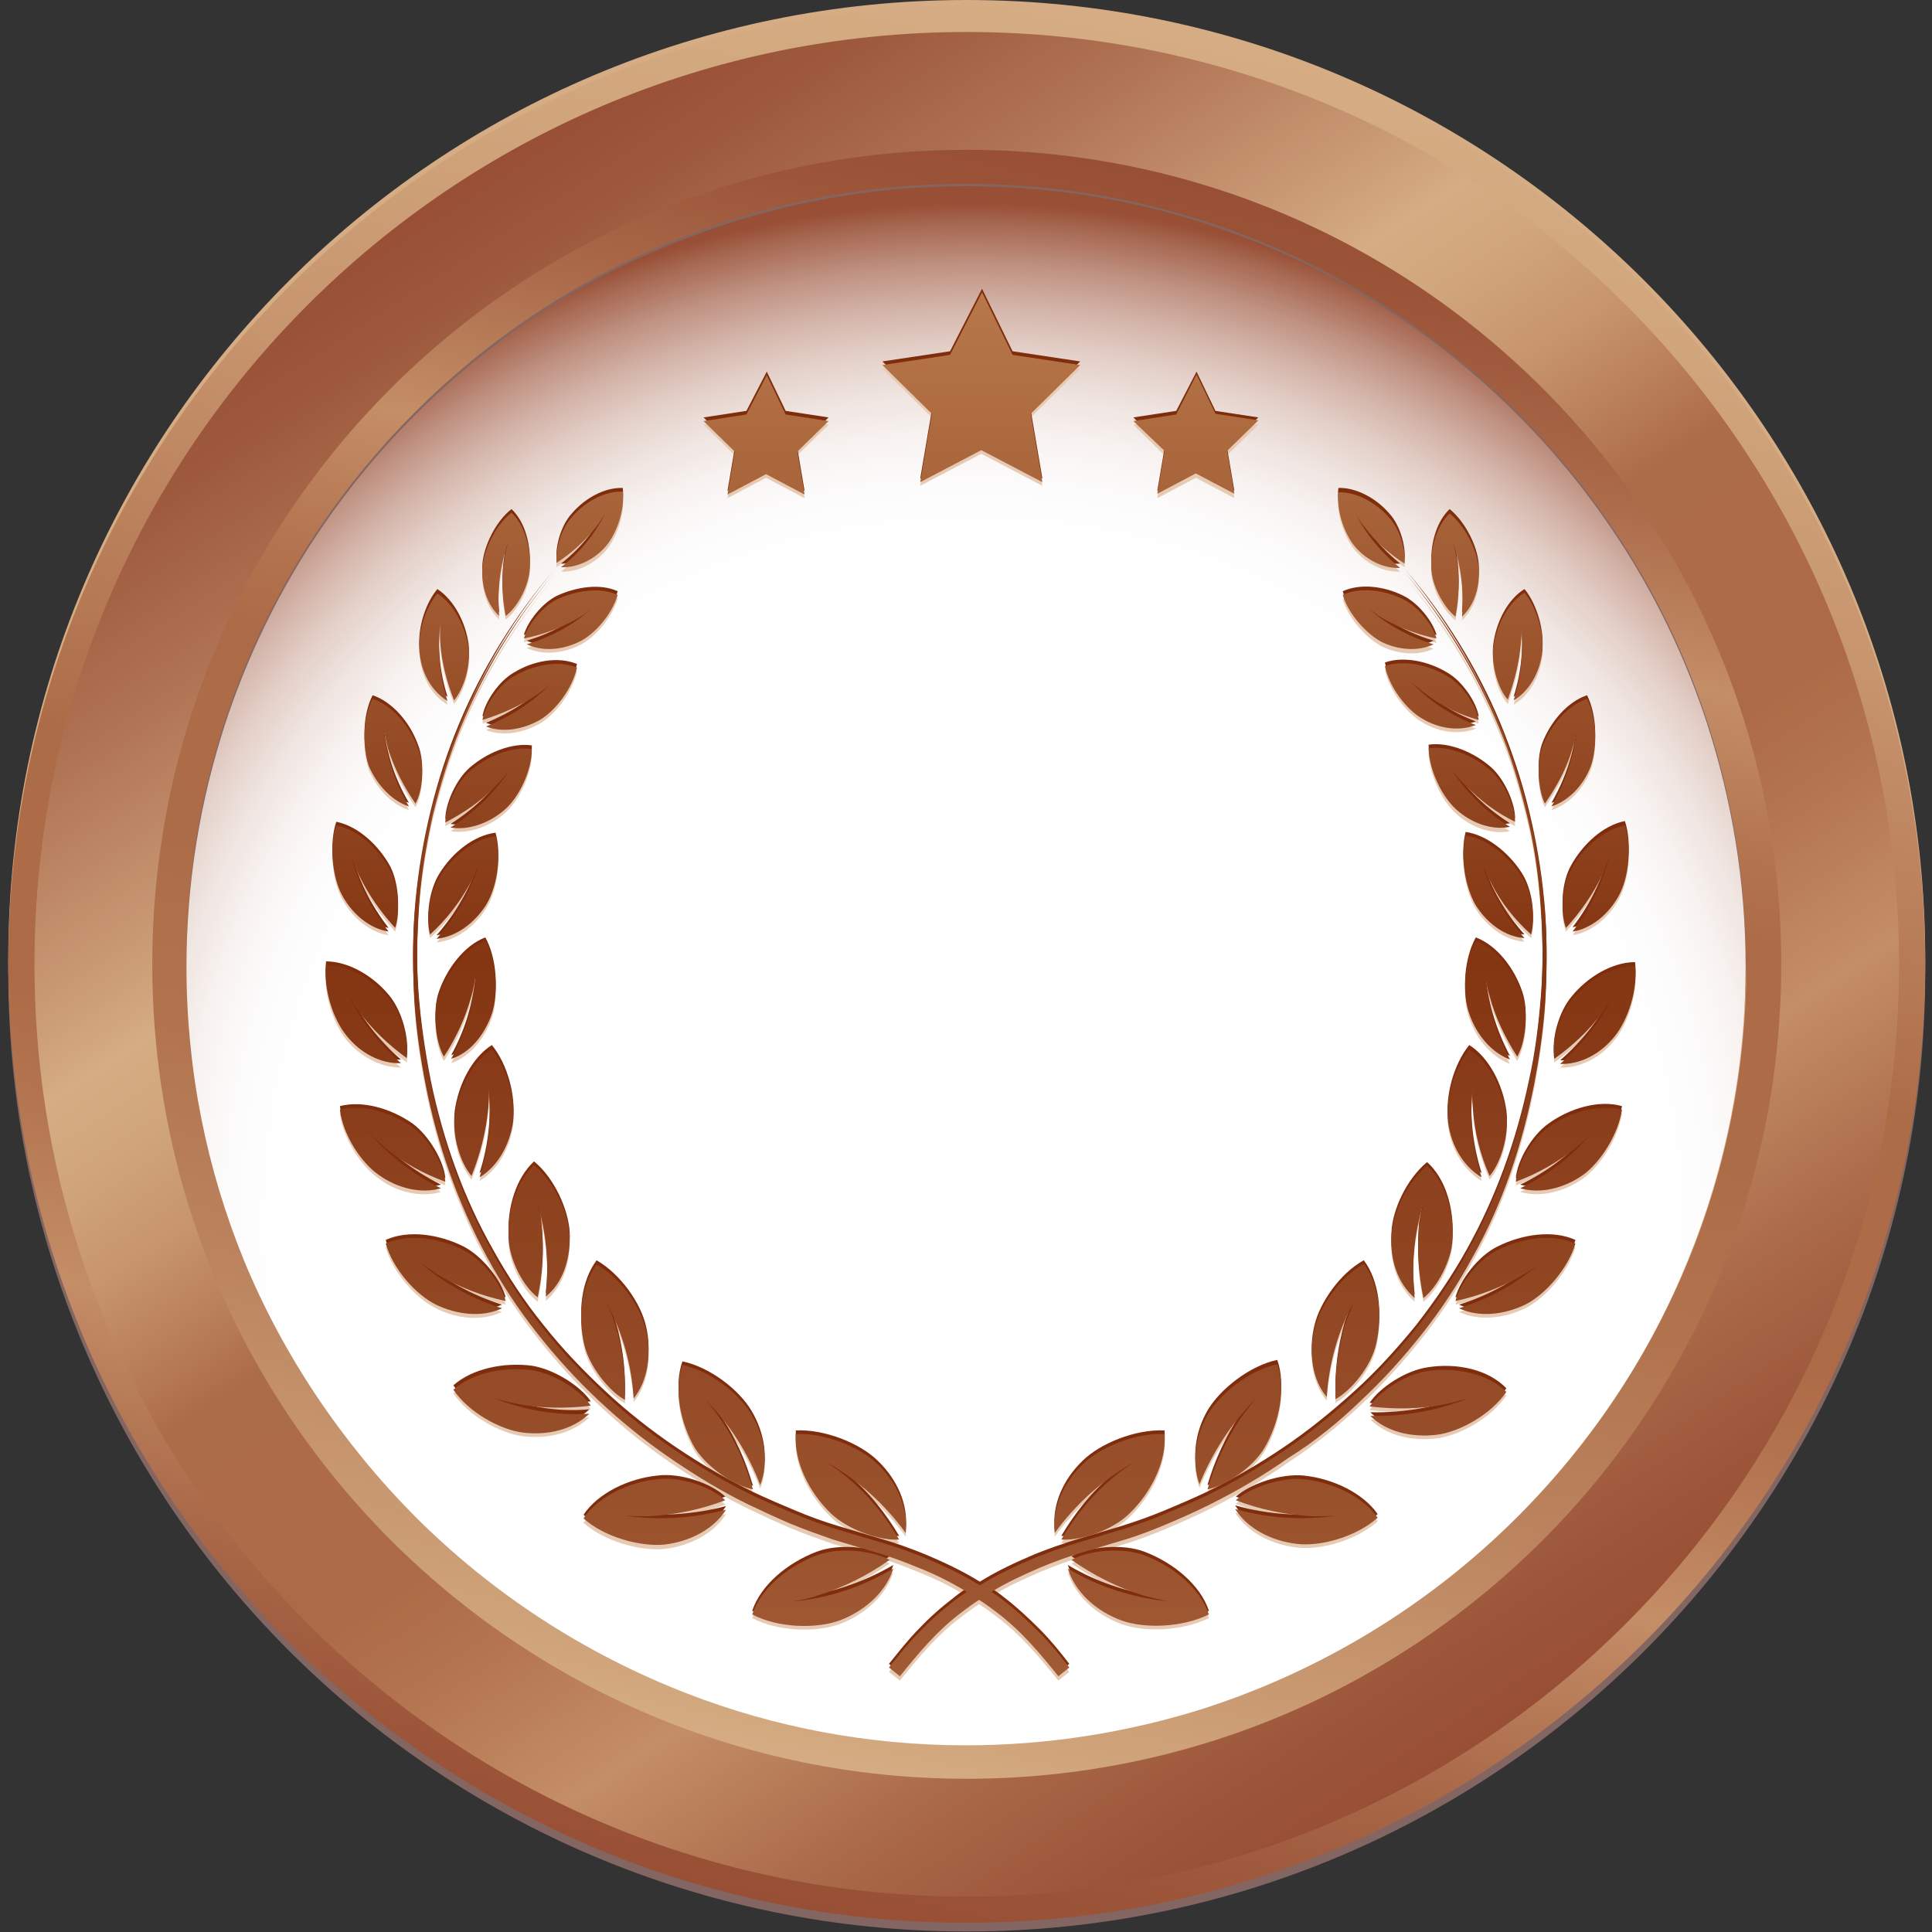
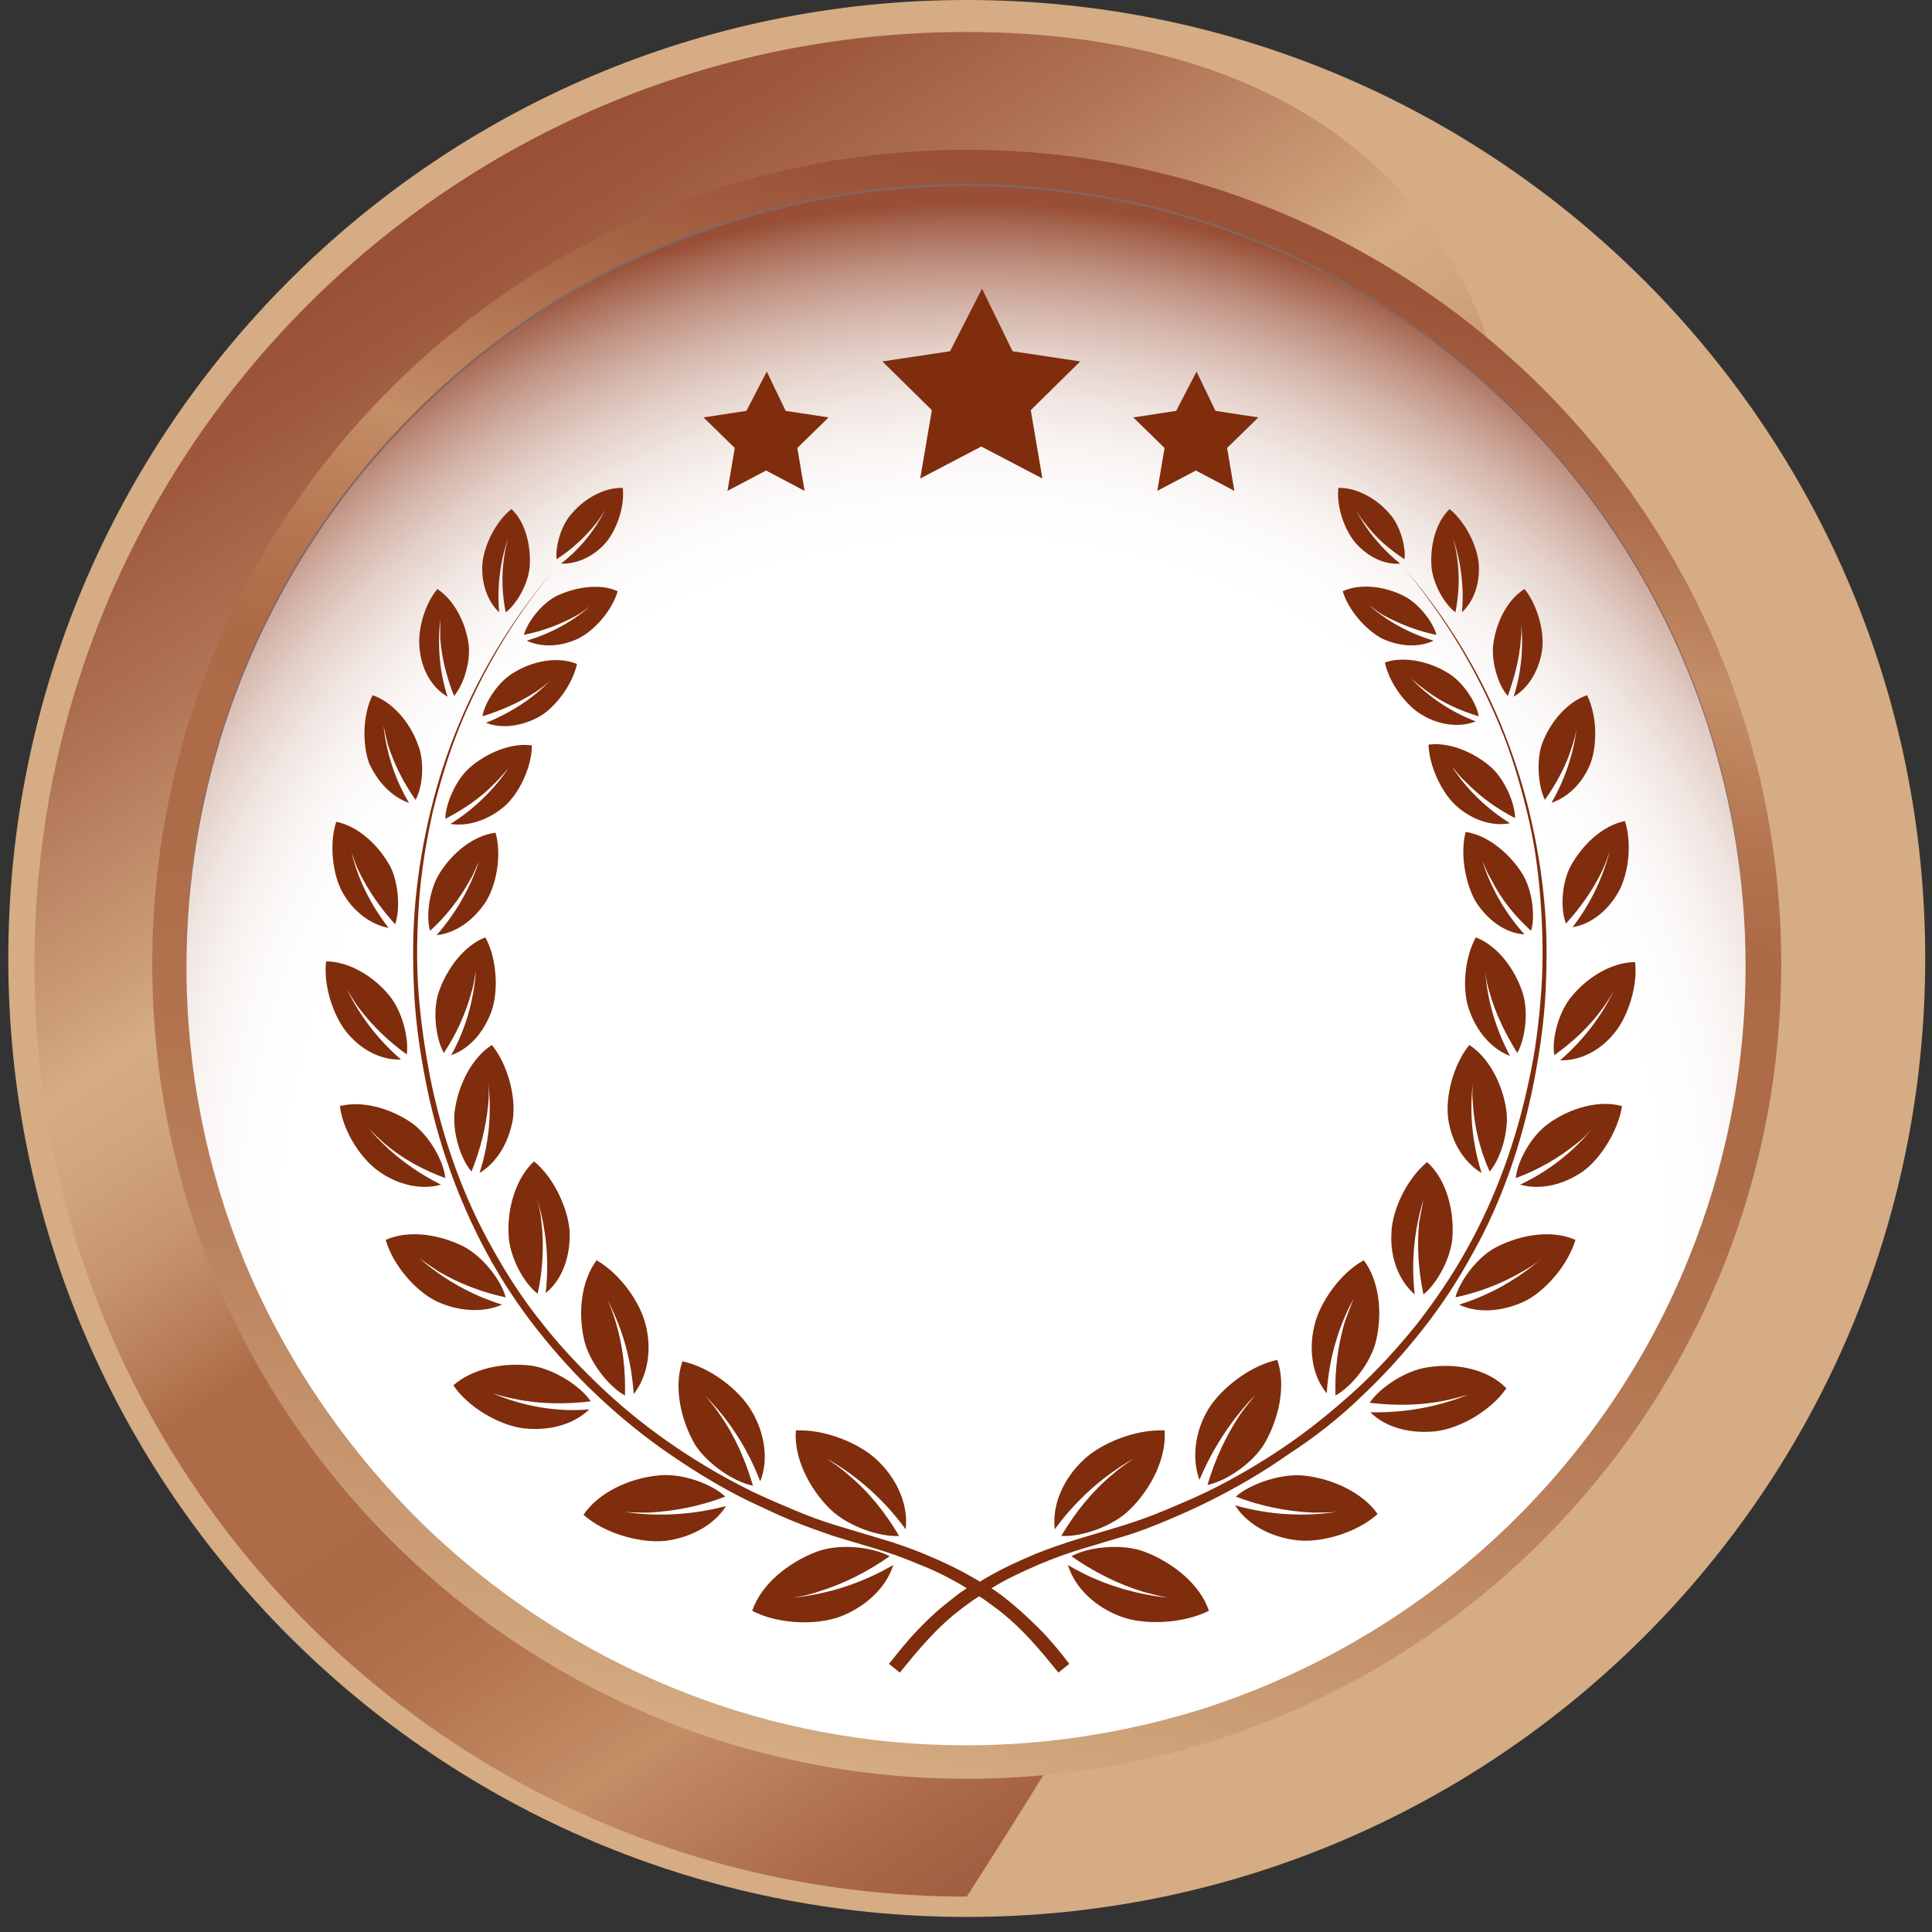
<svg xmlns="http://www.w3.org/2000/svg" width="177" height="177" viewBox="0 0 177 177" fill="none">
  <rect x="0" y="0" width="177" height="177" fill="#333333" stroke="none" />
-   <path d="M88.57 176.953C137.066 176.953 176.38 137.639 176.38 89.143C176.38 40.647 137.066 1.333 88.57 1.333C40.074 1.333 0.76 40.647 0.76 89.143C0.76 137.639 40.074 176.953 88.57 176.953Z" fill="#836662" />
  <path d="M88.57 175.621C137.066 175.621 176.38 136.307 176.38 87.811C176.38 39.314 137.066 0 88.57 0C40.074 0 0.76 39.314 0.76 87.811C0.76 136.307 40.074 175.621 88.57 175.621Z" fill="#D5AC83" />
-   <path d="M88.57 176.153C137.066 176.153 176.38 136.84 176.38 88.344C176.38 39.847 137.066 0.533 88.57 0.533C40.074 0.533 0.76 39.847 0.76 88.344C0.76 136.84 40.074 176.153 88.57 176.153Z" fill="url(#paint0_linear_801_838)" />
-   <path d="M88.57 173.755C135.741 173.755 173.981 135.515 173.981 88.343C173.981 41.172 135.741 2.932 88.57 2.932C41.398 2.932 3.158 41.172 3.158 88.343C3.158 135.515 41.398 173.755 88.57 173.755Z" fill="url(#paint1_linear_801_838)" />
+   <path d="M88.57 173.755C173.981 41.172 135.741 2.932 88.57 2.932C41.398 2.932 3.158 41.172 3.158 88.343C3.158 135.515 41.398 173.755 88.57 173.755Z" fill="url(#paint1_linear_801_838)" />
  <path d="M88.57 162.962C129.78 162.962 163.188 129.554 163.188 88.343C163.188 47.133 129.78 13.725 88.57 13.725C47.359 13.725 13.951 47.133 13.951 88.343C13.951 129.554 47.359 162.962 88.57 162.962Z" fill="url(#paint2_linear_801_838)" />
  <path d="M88.504 17.922C127.745 17.922 159.658 49.635 159.924 88.81C159.924 88.61 159.924 88.477 159.924 88.277C159.924 48.836 127.945 16.856 88.504 16.856C49.062 16.856 17.083 48.836 17.083 88.277C17.083 88.477 17.083 88.61 17.083 88.81C17.416 49.635 49.262 17.922 88.504 17.922Z" fill="#836662" />
-   <path d="M88.57 158.765C49.329 158.765 17.416 127.052 17.149 87.877C17.149 88.077 17.149 88.21 17.149 88.41C17.149 127.851 49.129 159.831 88.57 159.831C128.011 159.831 159.991 127.851 159.991 88.41C159.991 88.21 159.991 88.077 159.991 87.877C159.657 127.052 127.811 158.765 88.57 158.765Z" fill="#D5AC83" />
  <path d="M38.003 138.911C45.065 145.973 53.526 151.503 62.987 155.167C70.915 158.232 79.509 159.897 88.504 159.897C96.032 159.897 103.361 158.698 110.156 156.566C121.149 153.035 131.01 146.972 139.004 138.977C145.667 132.315 151.063 124.32 154.661 115.393C158.059 107.065 159.924 98.004 159.924 88.477C159.924 80.748 158.658 73.287 156.393 66.291C152.862 55.498 146.866 45.838 139.004 37.976C131.01 29.981 121.149 23.918 110.156 20.387C103.294 18.189 96.032 17.056 88.504 17.056C79.509 17.056 70.915 18.722 62.987 21.786C53.526 25.384 45.065 30.98 38.003 38.043C30.141 45.904 24.145 55.565 20.614 66.358C18.349 73.353 17.083 80.815 17.083 88.543C17.083 98.07 18.948 107.131 22.346 115.459C25.944 124.187 31.34 132.182 38.003 138.911Z" fill="url(#paint3_radial_801_838)" />
-   <path d="M76.111 138.977C74.112 137.045 72.713 134.18 72.913 131.715C75.578 131.582 78.842 132.915 80.441 134.514C82.174 136.179 83.24 138.511 82.973 140.776C81.041 138.111 78.576 135.913 75.778 134.314C76.444 134.78 77.043 135.18 77.643 135.713C79.575 137.312 81.108 139.244 82.373 141.376C80.641 141.509 77.71 140.576 76.111 138.977ZM68.982 136.779C68.316 134.514 67.383 132.315 65.984 130.316C65.584 129.717 65.118 129.117 64.585 128.517C66.85 130.783 68.516 133.448 69.648 136.379C70.448 134.38 70.048 131.915 68.849 129.917C67.716 127.984 65.051 125.919 62.52 125.386C61.72 127.651 62.32 130.649 63.652 132.981C64.785 134.78 67.25 136.446 68.982 136.779ZM54.658 116.192C53.259 118.058 52.926 120.989 53.525 123.521C53.992 125.519 55.791 127.785 57.256 128.584C57.323 126.252 57.056 123.987 56.39 121.788C56.19 121.122 55.924 120.389 55.591 119.723C57.056 122.455 57.856 125.386 58.056 128.451C59.322 126.852 59.721 124.453 59.188 122.255C58.722 120.123 56.856 117.391 54.658 116.192ZM52.193 113.594C52.06 111.528 50.794 108.664 48.928 107.131C47.263 108.664 46.463 111.395 46.596 113.86C46.663 115.859 47.995 118.324 49.261 119.257C49.728 117.058 49.861 114.86 49.594 112.594C49.528 111.928 49.395 111.195 49.195 110.529C50.061 113.327 50.327 116.259 49.994 119.19C51.527 117.924 52.26 115.726 52.193 113.594ZM43.931 108.197C45.597 107.198 46.663 105.266 46.996 103.2C47.263 101.202 46.53 98.27 45.064 96.472C43.265 97.604 41.999 100.069 41.666 102.468C41.4 104.4 42.199 106.931 43.199 108.064C43.998 106.065 44.531 104 44.731 101.868C44.798 101.202 44.798 100.535 44.731 99.869C45.064 102.667 44.798 105.466 43.931 108.197ZM45.064 93.273C45.664 91.475 45.531 88.543 44.465 86.611C42.532 87.344 40.933 89.476 40.201 91.608C39.601 93.34 39.934 95.939 40.667 97.204C41.8 95.472 42.666 93.607 43.199 91.608C43.398 91.008 43.465 90.342 43.598 89.676C43.398 92.407 42.666 95.006 41.333 97.404C43.065 96.805 44.398 95.139 45.064 93.273ZM39.401 85.945C40.867 84.612 42.066 83.08 43.065 81.281C43.398 80.748 43.598 80.149 43.865 79.616C43.065 82.081 41.733 84.346 40.001 86.345C41.8 86.145 43.398 84.946 44.465 83.347C45.464 81.814 45.997 79.016 45.397 76.951C43.398 77.217 41.466 78.75 40.267 80.682C39.334 82.147 39.001 84.612 39.401 85.945ZM41.267 76.151C42.932 76.418 44.798 75.751 46.197 74.552C47.529 73.42 48.728 70.955 48.728 68.956C46.863 68.689 44.598 69.622 42.999 71.021C41.733 72.154 40.8 74.352 40.8 75.685C42.466 74.819 44.065 73.753 45.397 72.354C45.797 71.954 46.197 71.488 46.596 71.021C45.197 73.087 43.398 74.819 41.267 76.151ZM47.063 62.294C45.664 63.093 44.398 65.025 44.198 66.291C45.93 65.758 47.596 65.025 49.128 64.026C49.594 63.693 50.061 63.359 50.461 62.96C48.795 64.692 46.796 65.958 44.531 66.891C46.063 67.49 47.929 67.157 49.461 66.291C50.927 65.425 52.459 63.359 52.859 61.494C51.06 60.828 48.795 61.294 47.063 62.294ZM56.59 54.832C54.991 54.099 52.792 54.432 51.06 55.231C49.661 55.898 48.329 57.63 47.995 58.829C49.661 58.496 51.327 57.896 52.859 57.03C53.325 56.764 53.792 56.431 54.192 56.097C52.459 57.63 50.461 58.696 48.262 59.362C49.661 60.028 51.46 59.895 52.992 59.162C54.458 58.496 56.057 56.63 56.59 54.832ZM72.646 147.039C73.446 146.906 74.179 146.772 74.912 146.506C77.31 145.773 79.509 144.64 81.507 143.241C79.908 142.375 76.844 142.042 74.778 142.842C72.18 143.841 69.715 145.84 68.915 148.238C71.314 149.504 74.845 149.571 76.977 148.771C79.242 147.905 81.174 146.173 81.84 144.041C78.976 145.773 75.911 146.772 72.646 147.039ZM57.19 139.244C57.922 139.31 58.722 139.31 59.455 139.31C61.853 139.177 64.185 138.711 66.45 137.845C65.184 136.646 62.386 135.646 60.254 135.913C57.589 136.179 54.791 137.512 53.459 139.51C55.391 141.243 58.655 142.109 60.854 141.909C63.186 141.642 65.384 140.51 66.517 138.711C63.452 139.51 60.321 139.71 57.19 139.244ZM45.131 128.384C45.797 128.584 46.53 128.784 47.263 128.917C49.528 129.384 51.86 129.384 54.125 129.117C53.192 127.718 50.794 126.186 48.728 125.852C46.13 125.519 43.265 126.119 41.533 127.651C42.932 129.717 45.797 131.316 47.929 131.582C50.194 131.849 52.459 131.316 53.992 129.85C50.994 130.05 47.995 129.517 45.131 128.384ZM45.997 120.189C43.199 119.323 40.6 117.858 38.402 115.926C38.935 116.325 39.534 116.725 40.134 117.125C42.066 118.257 44.131 119.057 46.33 119.523C45.93 117.991 44.265 115.792 42.466 114.86C40.201 113.727 37.402 113.327 35.337 114.26C36.003 116.592 38.069 118.924 39.934 119.856C41.866 120.856 44.198 121.056 45.997 120.189ZM40.4 109.197C37.869 107.931 35.603 106.199 33.805 104.067C34.271 104.533 34.737 104.999 35.27 105.466C36.936 106.865 38.801 107.864 40.8 108.597C40.667 107.065 39.334 104.733 37.802 103.6C35.803 102.201 33.205 101.468 31.14 102.001C31.406 104.266 33.072 106.865 34.737 107.997C36.403 109.263 38.602 109.73 40.4 109.197ZM36.736 97.804C34.671 96.005 33.005 93.873 31.806 91.408C32.139 91.941 32.472 92.541 32.872 93.074C34.138 94.739 35.603 96.138 37.269 97.338C37.469 95.872 36.869 93.407 35.67 91.941C34.204 90.142 31.939 88.81 29.874 88.81C29.607 91.008 30.54 93.806 31.739 95.272C33.005 96.805 34.871 97.804 36.736 97.804ZM35.603 85.678C34.005 83.613 32.805 81.281 32.206 78.75C32.406 79.349 32.605 79.949 32.872 80.482C33.738 82.281 34.871 83.88 36.203 85.345C36.669 84.013 36.536 81.548 35.737 80.015C34.671 78.083 32.805 76.351 30.807 75.951C30.14 77.95 30.474 80.748 31.34 82.347C32.272 84.079 33.871 85.412 35.603 85.678ZM37.469 74.219C36.203 72.087 35.404 69.689 35.137 67.157C35.27 67.757 35.404 68.356 35.537 68.889C36.136 70.755 37.003 72.42 38.069 73.953C38.735 72.753 38.935 70.422 38.269 68.823C37.536 66.824 35.937 64.959 34.138 64.359C33.205 66.158 33.205 68.889 33.805 70.555C34.538 72.287 35.87 73.686 37.469 74.219ZM41 64.559C40.267 62.294 40.067 59.895 40.334 57.497C40.334 58.096 40.334 58.629 40.334 59.229C40.467 61.028 40.933 62.827 41.6 64.492C42.466 63.493 43.132 61.361 42.932 59.762C42.666 57.763 41.6 55.698 40.067 54.698C38.801 56.231 38.202 58.696 38.468 60.361C38.668 62.094 39.601 63.759 41 64.559ZM46.53 50.035C46.397 50.568 46.263 51.101 46.197 51.634C45.93 53.366 45.997 55.098 46.33 56.764C47.329 56.031 48.395 54.165 48.529 52.566C48.662 50.634 48.129 48.502 46.863 47.303C45.397 48.436 44.331 50.701 44.198 52.3C44.065 53.966 44.598 55.698 45.73 56.764C45.531 54.498 45.797 52.233 46.53 50.035ZM54.591 48.702C54.924 48.303 55.191 47.836 55.457 47.436C54.458 49.368 53.126 51.034 51.393 52.367C52.859 52.433 54.391 51.7 55.457 50.501C56.457 49.368 57.256 47.17 57.056 45.438C55.391 45.371 53.592 46.37 52.393 47.77C51.393 48.836 50.86 50.834 50.994 51.967C52.326 51.034 53.525 49.968 54.591 48.702ZM124.679 128.717C126.745 126.785 128.61 124.72 130.342 122.521C132.075 120.323 133.607 117.991 134.939 115.526C137.671 110.662 139.47 105.266 140.536 99.803C141.069 97.071 141.469 94.273 141.602 91.541C141.735 88.743 141.735 85.945 141.469 83.213C141.202 80.415 140.736 77.684 140.069 74.952C139.403 72.22 138.537 69.622 137.471 67.024C135.339 61.894 132.341 57.097 128.743 52.9C132.274 57.163 135.206 61.96 137.338 67.09C138.404 69.622 139.203 72.287 139.87 75.019C140.536 77.684 140.936 80.482 141.135 83.213C141.335 85.945 141.402 88.743 141.202 91.541C141.002 94.273 140.669 97.071 140.069 99.736C138.937 105.133 137.071 110.396 134.34 115.259C133.007 117.658 131.408 119.99 129.743 122.122C128.011 124.254 126.145 126.319 124.08 128.184C122.014 130.05 119.883 131.782 117.617 133.314C115.352 134.847 112.954 136.246 110.489 137.445C109.223 138.045 107.957 138.578 106.691 139.111C105.425 139.644 104.093 140.11 102.827 140.51C102.161 140.71 101.494 140.909 100.828 141.109C100.162 141.309 99.496 141.509 98.829 141.709C97.497 142.109 96.165 142.575 94.832 143.108C93.1 143.841 91.368 144.64 89.769 145.64C88.17 144.64 86.437 143.841 84.705 143.108C83.373 142.575 82.107 142.109 80.708 141.709C80.041 141.509 79.375 141.309 78.709 141.109C78.043 140.909 77.377 140.71 76.71 140.51C75.378 140.11 74.112 139.644 72.846 139.111C71.58 138.578 70.314 138.045 69.049 137.445C66.584 136.246 64.185 134.847 61.92 133.314C59.655 131.782 57.456 130.05 55.457 128.184C53.459 126.319 51.527 124.32 49.794 122.122C48.062 119.99 46.53 117.658 45.197 115.259C42.466 110.462 40.6 105.199 39.468 99.736C38.935 97.004 38.535 94.273 38.335 91.541C38.135 88.81 38.202 86.011 38.402 83.213C38.602 80.482 39.068 77.684 39.668 75.019C40.334 72.354 41.133 69.689 42.199 67.09C44.331 61.96 47.196 57.163 50.794 52.9C47.196 57.097 44.198 61.894 42.066 67.024C41 69.555 40.134 72.22 39.468 74.952C38.801 77.684 38.335 80.415 38.069 83.213C37.802 86.011 37.802 88.81 37.935 91.541C38.069 94.34 38.468 97.071 39.001 99.803C40.067 105.266 41.933 110.596 44.598 115.526C45.93 117.991 47.463 120.323 49.195 122.521C50.927 124.72 52.792 126.785 54.858 128.717C56.923 130.649 59.055 132.382 61.387 133.981C63.719 135.58 66.117 137.045 68.582 138.245C69.848 138.844 71.114 139.444 72.38 139.977C73.646 140.51 74.978 140.976 76.311 141.442C76.977 141.642 77.643 141.842 78.309 142.042C78.976 142.242 79.642 142.442 80.308 142.642C81.641 143.041 82.906 143.508 84.172 144.041C85.705 144.64 87.17 145.373 88.569 146.239C88.17 146.506 87.77 146.772 87.37 147.105C86.237 147.972 85.172 148.904 84.172 149.97C83.173 150.97 82.307 152.102 81.441 153.168L82.44 153.968C83.306 152.902 84.172 151.836 85.105 150.836C86.038 149.837 87.037 148.904 88.103 148.105C88.636 147.705 89.169 147.305 89.702 146.972C90.235 147.305 90.768 147.705 91.301 148.105C92.367 148.904 93.366 149.837 94.299 150.836C95.232 151.836 96.098 152.902 96.964 153.968L97.963 153.168C97.097 152.036 96.231 150.97 95.232 149.97C94.232 148.971 93.166 147.972 92.034 147.105C91.634 146.772 91.234 146.506 90.835 146.239C92.234 145.373 93.699 144.707 95.232 144.041C96.498 143.508 97.763 143.041 99.096 142.642C99.762 142.442 100.428 142.242 101.095 142.042C101.761 141.842 102.427 141.642 103.093 141.442C104.426 141.043 105.758 140.51 107.024 139.977C108.29 139.444 109.622 138.844 110.822 138.245C113.353 136.979 115.752 135.58 118.017 133.981C120.482 132.382 122.681 130.583 124.679 128.717ZM103.826 134.314C103.16 134.78 102.56 135.18 101.961 135.713C100.029 137.312 98.496 139.244 97.23 141.376C99.029 141.509 101.961 140.51 103.493 138.977C105.492 137.045 106.891 134.18 106.691 131.715C104.026 131.582 100.762 132.915 99.162 134.514C97.43 136.179 96.364 138.511 96.631 140.776C98.563 138.111 101.028 135.979 103.826 134.314ZM115.019 128.517C114.553 129.117 114.086 129.65 113.62 130.316C112.287 132.315 111.288 134.514 110.622 136.779C112.287 136.446 114.819 134.78 115.885 132.915C117.218 130.583 117.817 127.585 117.018 125.32C114.486 125.853 111.821 127.984 110.688 129.85C109.489 131.849 109.156 134.314 109.889 136.312C111.088 133.381 112.82 130.716 115.019 128.517ZM124.013 119.657C123.747 120.323 123.48 120.989 123.214 121.722C122.547 123.987 122.281 126.252 122.348 128.517C123.813 127.718 125.612 125.519 126.078 123.454C126.678 120.922 126.345 117.991 124.946 116.125C122.747 117.325 120.882 120.056 120.415 122.122C119.882 124.32 120.216 126.719 121.548 128.318C121.748 125.32 122.547 122.388 124.013 119.657ZM130.409 119.257C131.675 118.257 133.007 115.792 133.074 113.86C133.207 111.329 132.408 108.597 130.742 107.131C128.877 108.664 127.544 111.528 127.478 113.594C127.344 115.792 128.077 117.924 129.61 119.257C129.276 116.325 129.543 113.394 130.409 110.596C130.276 111.262 130.143 111.995 130.009 112.661C129.809 114.86 129.943 117.058 130.409 119.257ZM134.939 101.868C135.073 104 135.606 106.132 136.472 108.064C137.471 106.931 138.271 104.333 138.004 102.468C137.671 100.069 136.405 97.604 134.606 96.472C133.141 98.27 132.408 101.202 132.674 103.2C132.941 105.266 134.073 107.198 135.739 108.197C134.873 105.466 134.606 102.667 134.939 99.869C134.873 100.535 134.873 101.202 134.939 101.868ZM139.003 97.204C139.736 95.939 140.069 93.34 139.47 91.608C138.737 89.409 137.138 87.344 135.206 86.611C134.14 88.543 133.94 91.475 134.606 93.273C135.273 95.206 136.605 96.805 138.337 97.471C137.071 95.072 136.272 92.474 136.072 89.743C136.139 90.409 136.272 91.008 136.472 91.675C137.005 93.607 137.938 95.472 139.003 97.204ZM140.269 85.945C140.669 84.612 140.403 82.147 139.403 80.615C138.204 78.75 136.205 77.151 134.273 76.884C133.74 78.949 134.273 81.681 135.206 83.28C136.272 84.946 137.871 86.145 139.67 86.278C137.938 84.346 136.605 82.081 135.806 79.549C136.072 80.149 136.272 80.682 136.605 81.215C137.538 83.08 138.804 84.612 140.269 85.945ZM138.804 75.685C138.804 74.352 137.871 72.154 136.605 71.021C135.006 69.622 132.741 68.689 130.875 68.956C130.942 71.021 132.141 73.42 133.407 74.552C134.806 75.818 136.672 76.484 138.337 76.151C136.205 74.819 134.406 73.087 133.007 70.955C133.407 71.421 133.74 71.887 134.207 72.287C135.606 73.686 137.138 74.819 138.804 75.685ZM135.472 66.291C135.273 65.025 134.007 63.093 132.608 62.294C130.875 61.227 128.544 60.761 126.878 61.361C127.278 63.293 128.877 65.358 130.276 66.158C131.808 67.09 133.674 67.357 135.206 66.757C132.941 65.891 130.942 64.559 129.276 62.827C129.743 63.226 130.143 63.559 130.609 63.892C132.075 65.092 133.74 65.825 135.472 66.291ZM131.608 58.896C131.275 57.697 129.943 55.964 128.544 55.298C126.811 54.432 124.613 54.165 123.014 54.898C123.547 56.697 125.212 58.496 126.612 59.229C128.144 59.962 129.943 60.095 131.342 59.429C129.143 58.763 127.144 57.697 125.412 56.164C125.879 56.497 126.278 56.83 126.745 57.097C128.344 57.963 129.943 58.496 131.608 58.896ZM104.892 142.842C102.827 142.042 99.695 142.375 98.163 143.241C100.162 144.64 102.36 145.773 104.759 146.506C105.492 146.706 106.291 146.906 107.024 147.039C103.76 146.706 100.628 145.706 97.83 144.041C98.496 146.173 100.362 147.905 102.694 148.771C104.826 149.571 108.357 149.437 110.755 148.238C109.956 145.906 107.49 143.841 104.892 142.842ZM119.416 135.846C117.284 135.646 114.486 136.646 113.22 137.778C115.485 138.644 117.751 139.111 120.216 139.244C120.948 139.244 121.748 139.244 122.481 139.177C119.35 139.644 116.218 139.444 113.154 138.578C114.286 140.376 116.485 141.509 118.817 141.776C121.015 142.042 124.28 141.109 126.212 139.377C124.879 137.445 122.081 136.179 119.416 135.846ZM130.875 125.919C128.81 126.186 126.412 127.785 125.479 129.184C127.744 129.45 130.076 129.45 132.341 128.984C133.074 128.851 133.74 128.651 134.473 128.451C131.675 129.583 128.61 130.116 125.546 130.05C127.011 131.516 129.343 132.049 131.608 131.782C133.74 131.516 136.605 129.917 138.004 127.851C136.339 126.186 133.474 125.586 130.875 125.919ZM137.205 114.86C135.406 115.726 133.74 117.991 133.34 119.523C135.539 119.057 137.604 118.257 139.536 117.125C140.136 116.792 140.736 116.392 141.269 115.926C139.07 117.858 136.472 119.323 133.674 120.189C135.472 121.056 137.804 120.789 139.736 119.856C141.602 118.924 143.667 116.525 144.333 114.26C142.268 113.327 139.47 113.727 137.205 114.86ZM141.868 103.6C140.269 104.733 139.003 107.065 138.87 108.597C140.869 107.864 142.734 106.798 144.4 105.466C144.933 105.066 145.399 104.6 145.866 104.067C144.067 106.265 141.802 107.997 139.27 109.197C141.135 109.73 143.267 109.197 145 107.997C146.599 106.865 148.264 104.266 148.597 102.001C146.465 101.468 143.8 102.201 141.868 103.6ZM144 91.941C142.801 93.34 142.135 95.872 142.401 97.338C144.067 96.138 145.599 94.739 146.798 93.074C147.198 92.541 147.531 92.008 147.864 91.408C146.665 93.873 145 96.005 142.934 97.804C144.8 97.871 146.665 96.871 147.931 95.272C149.13 93.806 150.063 91.008 149.797 88.81C147.731 88.81 145.466 90.142 144 91.941ZM143.934 80.015C143.068 81.548 142.934 84.013 143.467 85.345C144.8 83.88 145.932 82.281 146.798 80.482C147.065 79.882 147.265 79.349 147.465 78.75C146.798 81.281 145.666 83.613 144.067 85.678C145.799 85.412 147.398 84.079 148.331 82.347C149.197 80.748 149.53 77.95 148.864 75.951C146.865 76.351 145 78.083 143.934 80.015ZM141.535 73.953C142.601 72.42 143.534 70.755 144.067 68.889C144.267 68.29 144.4 67.757 144.467 67.157C144.2 69.622 143.401 72.021 142.135 74.219C143.734 73.686 145.066 72.287 145.732 70.555C146.332 68.889 146.332 66.224 145.399 64.359C143.601 64.959 142.002 66.824 141.269 68.823C140.736 70.422 140.936 72.753 141.535 73.953ZM139.337 59.229C139.403 58.629 139.403 58.096 139.337 57.497C139.603 59.895 139.403 62.294 138.67 64.559C140.069 63.759 141.002 62.094 141.269 60.361C141.535 58.696 140.869 56.164 139.67 54.698C138.137 55.631 137.071 57.697 136.805 59.762C136.605 61.361 137.271 63.559 138.137 64.492C138.737 62.76 139.203 61.028 139.337 59.229ZM133.34 56.83C133.674 55.098 133.74 53.433 133.474 51.7C133.407 51.167 133.274 50.634 133.141 50.101C133.873 52.3 134.14 54.565 133.94 56.83C135.073 55.764 135.606 54.099 135.472 52.367C135.339 50.768 134.273 48.569 132.808 47.37C131.542 48.569 131.009 50.701 131.142 52.633C131.275 54.165 132.341 56.097 133.34 56.83ZM128.277 52.367C126.612 51.034 125.212 49.368 124.213 47.436C124.48 47.903 124.746 48.303 125.079 48.702C126.078 50.035 127.344 51.101 128.677 51.967C128.81 50.834 128.277 48.836 127.278 47.77C126.079 46.37 124.213 45.371 122.614 45.438C122.414 47.17 123.214 49.368 124.213 50.501C125.279 51.7 126.811 52.433 128.277 52.367ZM87.037 32.846L80.841 33.779L85.371 38.242L84.305 44.505L89.902 41.574L95.498 44.505L94.432 38.242L98.963 33.779L92.767 32.846L89.969 27.116L87.037 32.846ZM68.382 38.309L64.452 38.909L67.316 41.707L66.65 45.638L70.181 43.772L73.712 45.638L73.046 41.707L75.911 38.909L71.98 38.309L70.248 34.711L68.382 38.309ZM107.757 38.309L103.826 38.909L106.691 41.707L106.025 45.638L109.556 43.772L113.087 45.638L112.421 41.707L115.285 38.909L111.355 38.309L109.622 34.711L107.757 38.309Z" fill="#E7CAB3" />
  <path d="M76.111 138.311C74.112 136.379 72.713 133.514 72.913 131.049C75.578 130.916 78.842 132.248 80.441 133.847C82.174 135.513 83.24 137.845 82.973 140.11C81.041 137.445 78.576 135.246 75.778 133.647C76.444 134.114 77.043 134.514 77.643 135.047C79.575 136.646 81.108 138.578 82.373 140.71C80.641 140.843 77.71 139.843 76.111 138.311ZM68.982 136.113C68.316 133.847 67.383 131.649 65.984 129.65C65.584 129.05 65.118 128.451 64.585 127.851C66.85 130.116 68.516 132.781 69.648 135.713C70.448 133.714 70.048 131.249 68.849 129.25C67.716 127.318 65.051 125.253 62.52 124.72C61.72 126.985 62.32 129.983 63.652 132.315C64.785 134.114 67.25 135.779 68.982 136.113ZM54.658 115.459C53.259 117.325 52.926 120.256 53.525 122.788C53.992 124.786 55.791 127.052 57.256 127.851C57.323 125.519 57.056 123.254 56.39 121.056C56.19 120.389 55.924 119.656 55.591 118.99C57.056 121.722 57.856 124.653 58.056 127.718C59.322 126.119 59.721 123.721 59.188 121.522C58.722 119.39 56.856 116.725 54.658 115.459ZM52.193 112.861C52.06 110.796 50.794 107.931 48.928 106.398C47.263 107.931 46.463 110.662 46.596 113.127C46.663 115.126 47.995 117.591 49.261 118.524C49.728 116.325 49.861 114.127 49.594 111.862C49.528 111.195 49.395 110.462 49.195 109.796C50.061 112.594 50.327 115.526 49.994 118.457C51.527 117.258 52.26 115.059 52.193 112.861ZM43.931 107.464C45.597 106.465 46.663 104.533 46.996 102.468C47.263 100.469 46.53 97.537 45.064 95.739C43.265 96.871 41.999 99.336 41.666 101.735C41.4 103.667 42.199 106.198 43.199 107.331C43.998 105.332 44.531 103.267 44.731 101.135C44.798 100.469 44.798 99.803 44.731 99.136C45.064 101.935 44.798 104.799 43.931 107.464ZM45.064 92.541C45.664 90.742 45.531 87.81 44.465 85.878C42.532 86.611 40.933 88.743 40.201 90.875C39.601 92.607 39.934 95.206 40.667 96.471C41.8 94.739 42.666 92.874 43.199 90.875C43.398 90.275 43.465 89.609 43.598 88.943C43.398 91.674 42.666 94.273 41.333 96.671C43.065 96.072 44.398 94.473 45.064 92.541ZM39.401 85.279C40.867 83.946 42.066 82.414 43.065 80.615C43.398 80.082 43.598 79.482 43.865 78.949C43.065 81.415 41.733 83.68 40.001 85.678C41.8 85.478 43.398 84.279 44.465 82.68C45.464 81.148 45.997 78.35 45.397 76.284C43.398 76.551 41.466 78.083 40.267 80.015C39.334 81.481 39.001 83.946 39.401 85.279ZM41.267 75.485C42.932 75.751 44.798 75.085 46.197 73.886C47.529 72.753 48.728 70.288 48.728 68.29C46.863 68.023 44.598 68.956 42.999 70.355C41.733 71.488 40.8 73.686 40.8 75.019C42.466 74.153 44.065 73.087 45.397 71.687C45.797 71.288 46.197 70.821 46.596 70.355C45.197 72.42 43.398 74.153 41.267 75.485ZM47.063 61.627C45.664 62.427 44.398 64.359 44.198 65.625C45.93 65.092 47.596 64.359 49.128 63.359C49.594 63.026 50.061 62.693 50.461 62.294C48.795 64.026 46.796 65.292 44.531 66.224C46.063 66.824 47.929 66.491 49.461 65.625C50.927 64.759 52.459 62.693 52.859 60.828C51.06 60.095 48.795 60.561 47.063 61.627ZM56.59 54.165C54.991 53.432 52.792 53.766 51.06 54.565C49.661 55.231 48.329 56.964 47.995 58.163C49.661 57.83 51.327 57.23 52.859 56.364C53.325 56.097 53.792 55.764 54.192 55.431C52.459 56.964 50.461 58.03 48.262 58.696C49.661 59.362 51.46 59.229 52.992 58.496C54.458 57.763 56.057 55.964 56.59 54.165ZM72.646 146.373C73.446 146.239 74.179 146.106 74.912 145.84C77.31 145.107 79.509 143.974 81.507 142.575C79.908 141.709 76.844 141.376 74.778 142.175C72.18 143.175 69.715 145.173 68.915 147.572C71.314 148.838 74.845 148.904 76.977 148.105C79.242 147.239 81.174 145.506 81.84 143.375C78.976 145.04 75.911 146.039 72.646 146.373ZM57.19 138.511C57.922 138.578 58.722 138.578 59.455 138.578C61.853 138.444 64.185 137.978 66.45 137.112C65.184 135.913 62.386 134.913 60.254 135.18C57.589 135.446 54.791 136.779 53.459 138.777C55.391 140.51 58.655 141.376 60.854 141.176C63.186 140.909 65.384 139.777 66.517 137.978C63.452 138.777 60.321 138.977 57.19 138.511ZM45.131 127.651C45.797 127.851 46.53 128.051 47.263 128.184C49.528 128.651 51.86 128.651 54.125 128.384C53.192 126.985 50.794 125.453 48.728 125.12C46.13 124.786 43.265 125.386 41.533 126.918C42.932 128.984 45.797 130.583 47.929 130.849C50.194 131.116 52.459 130.583 53.992 129.117C50.994 129.384 47.995 128.851 45.131 127.651ZM45.997 119.523C43.199 118.657 40.6 117.191 38.402 115.259C38.935 115.659 39.534 116.059 40.134 116.459C42.066 117.591 44.131 118.391 46.33 118.857C45.93 117.325 44.265 115.126 42.466 114.193C40.201 113.061 37.402 112.661 35.337 113.594C36.003 115.926 38.069 118.257 39.934 119.19C41.866 120.123 44.198 120.323 45.997 119.523ZM40.4 108.53C37.869 107.264 35.603 105.532 33.805 103.4C34.271 103.867 34.737 104.333 35.27 104.799C36.936 106.198 38.801 107.198 40.8 107.931C40.667 106.398 39.334 104.067 37.802 102.934C35.803 101.535 33.205 100.802 31.14 101.335C31.406 103.6 33.072 106.198 34.737 107.331C36.403 108.53 38.602 109.063 40.4 108.53ZM36.736 97.071C34.671 95.272 33.005 93.14 31.806 90.675C32.139 91.208 32.472 91.808 32.872 92.341C34.138 94.006 35.603 95.406 37.269 96.605C37.469 95.139 36.869 92.674 35.67 91.208C34.204 89.409 31.939 88.077 29.874 88.077C29.607 90.275 30.54 93.074 31.739 94.539C33.005 96.138 34.871 97.138 36.736 97.071ZM35.603 85.012C34.005 82.947 32.805 80.615 32.206 78.083C32.406 78.683 32.605 79.282 32.872 79.816C33.738 81.614 34.871 83.213 36.203 84.679C36.669 83.347 36.536 80.882 35.737 79.349C34.671 77.417 32.805 75.685 30.807 75.285C30.14 77.284 30.474 80.082 31.34 81.681C32.272 83.413 33.871 84.679 35.603 85.012ZM37.469 73.553C36.203 71.421 35.404 69.022 35.137 66.491C35.27 67.09 35.404 67.69 35.537 68.223C36.136 70.088 37.003 71.754 38.069 73.286C38.735 72.087 38.935 69.755 38.269 68.156C37.536 66.158 35.937 64.292 34.138 63.693C33.205 65.491 33.205 68.223 33.805 69.889C34.538 71.554 35.87 73.02 37.469 73.553ZM41 63.826C40.267 61.561 40.067 59.162 40.334 56.764C40.334 57.363 40.334 57.896 40.334 58.496C40.467 60.295 40.933 62.094 41.6 63.759C42.466 62.76 43.132 60.628 42.932 59.029C42.666 57.03 41.6 54.965 40.067 53.965C38.801 55.498 38.202 57.963 38.468 59.629C38.668 61.427 39.601 63.026 41 63.826ZM46.53 49.368C46.397 49.901 46.263 50.434 46.197 50.968C45.93 52.7 45.997 54.432 46.33 56.097C47.329 55.365 48.395 53.499 48.529 51.9C48.662 49.968 48.129 47.836 46.863 46.637C45.397 47.77 44.331 50.035 44.198 51.634C44.065 53.299 44.598 55.032 45.73 56.097C45.531 53.832 45.797 51.501 46.53 49.368ZM54.591 47.969C54.924 47.57 55.191 47.103 55.457 46.703C54.458 48.636 53.126 50.301 51.393 51.634C52.859 51.7 54.391 50.968 55.457 49.768C56.457 48.636 57.256 46.437 57.056 44.705C55.391 44.638 53.592 45.638 52.393 47.037C51.393 48.103 50.86 50.101 50.994 51.234C52.326 50.368 53.525 49.302 54.591 47.969ZM124.679 127.984C126.745 126.052 128.61 123.987 130.342 121.788C132.075 119.59 133.607 117.258 134.939 114.793C137.671 109.929 139.47 104.533 140.536 99.07C141.069 96.338 141.469 93.54 141.602 90.808C141.735 88.01 141.735 85.212 141.469 82.481C141.202 79.682 140.736 76.951 140.069 74.219C139.403 71.488 138.537 68.889 137.471 66.291C135.339 61.161 132.341 56.364 128.743 52.167C132.274 56.431 135.206 61.227 137.338 66.358C138.404 68.889 139.203 71.554 139.87 74.286C140.536 76.951 140.936 79.749 141.135 82.481C141.335 85.212 141.402 88.01 141.202 90.808C141.002 93.54 140.669 96.338 140.069 99.003C138.937 104.4 137.071 109.663 134.34 114.526C133.007 116.925 131.408 119.257 129.743 121.389C128.011 123.521 126.145 125.586 124.08 127.451C122.014 129.317 119.883 131.049 117.617 132.581C115.352 134.114 112.954 135.513 110.489 136.712C109.223 137.312 107.957 137.845 106.691 138.378C105.425 138.911 104.093 139.377 102.827 139.777C102.161 139.977 101.494 140.177 100.828 140.376C100.162 140.576 99.496 140.776 98.829 140.976C97.497 141.376 96.165 141.842 94.832 142.375C93.1 143.108 91.368 143.907 89.769 144.907C88.17 143.907 86.437 143.108 84.705 142.375C83.373 141.842 82.107 141.376 80.708 140.976C80.041 140.776 79.375 140.576 78.709 140.376C78.043 140.177 77.377 139.977 76.71 139.777C75.378 139.377 74.112 138.911 72.846 138.378C71.58 137.845 70.314 137.312 69.049 136.712C66.584 135.513 64.185 134.114 61.92 132.581C59.655 131.049 57.456 129.317 55.457 127.451C53.459 125.586 51.527 123.587 49.794 121.389C48.062 119.257 46.53 116.925 45.197 114.526C42.466 109.73 40.6 104.466 39.468 99.003C38.935 96.272 38.535 93.54 38.335 90.808C38.135 88.077 38.202 85.279 38.402 82.481C38.602 79.749 39.068 76.951 39.668 74.286C40.334 71.621 41.133 68.956 42.199 66.358C44.331 61.227 47.196 56.431 50.794 52.167C47.196 56.364 44.198 61.161 42.066 66.291C41 68.823 40.134 71.488 39.468 74.219C38.801 76.951 38.335 79.682 38.069 82.481C37.802 85.279 37.802 88.077 37.935 90.808C38.069 93.607 38.468 96.338 39.001 99.07C40.067 104.533 41.933 109.863 44.598 114.793C45.93 117.258 47.463 119.59 49.195 121.788C50.927 123.987 52.792 126.052 54.858 127.984C56.923 129.917 59.055 131.649 61.387 133.248C63.719 134.847 66.117 136.312 68.582 137.512C69.848 138.111 71.114 138.711 72.38 139.244C73.646 139.777 74.978 140.243 76.311 140.71C76.977 140.909 77.643 141.109 78.309 141.309C78.976 141.509 79.642 141.709 80.308 141.909C81.641 142.309 82.906 142.775 84.172 143.308C85.705 143.908 87.17 144.64 88.569 145.506C88.17 145.773 87.77 146.039 87.37 146.373C86.237 147.239 85.172 148.171 84.172 149.237C83.173 150.237 82.307 151.369 81.441 152.435L82.44 153.235C83.306 152.169 84.172 151.103 85.105 150.104C86.038 149.104 87.037 148.171 88.103 147.372C88.636 146.972 89.169 146.572 89.702 146.239C90.235 146.572 90.768 146.972 91.301 147.372C92.367 148.171 93.366 149.104 94.299 150.104C95.232 151.103 96.098 152.169 96.964 153.235L97.963 152.435C97.097 151.303 96.231 150.237 95.232 149.237C94.232 148.238 93.166 147.239 92.034 146.373C91.634 146.039 91.234 145.773 90.835 145.506C92.234 144.64 93.699 143.974 95.232 143.308C96.498 142.775 97.763 142.309 99.096 141.909C99.762 141.709 100.428 141.509 101.095 141.309C101.761 141.109 102.427 140.909 103.093 140.71C104.426 140.31 105.758 139.777 107.024 139.244C108.29 138.711 109.622 138.111 110.822 137.512C113.353 136.246 115.752 134.847 118.017 133.248C120.482 131.649 122.681 129.917 124.679 127.984ZM103.826 133.647C103.16 134.114 102.56 134.514 101.961 135.047C100.029 136.646 98.496 138.578 97.23 140.71C99.029 140.843 101.961 139.843 103.493 138.311C105.492 136.379 106.891 133.514 106.691 131.049C104.026 130.916 100.762 132.248 99.162 133.847C97.43 135.513 96.364 137.845 96.631 140.11C98.563 137.445 101.028 135.246 103.826 133.647ZM115.019 127.785C114.553 128.384 114.086 128.917 113.62 129.583C112.287 131.582 111.288 133.781 110.622 136.046C112.287 135.713 114.819 134.047 115.885 132.182C117.218 129.85 117.817 126.852 117.018 124.587C114.486 125.12 111.821 127.252 110.688 129.117C109.489 131.116 109.156 133.581 109.889 135.58C111.088 132.715 112.82 130.05 115.019 127.785ZM124.013 118.99C123.747 119.656 123.48 120.323 123.214 121.056C122.547 123.321 122.281 125.586 122.348 127.851C123.813 127.052 125.612 124.853 126.078 122.788C126.678 120.256 126.345 117.325 124.946 115.459C122.747 116.658 120.882 119.39 120.415 121.455C119.882 123.654 120.216 126.052 121.548 127.651C121.748 124.587 122.547 121.655 124.013 118.99ZM130.409 118.59C131.675 117.591 133.007 115.126 133.074 113.194C133.207 110.662 132.408 107.931 130.742 106.465C128.877 107.997 127.544 110.862 127.478 112.927C127.344 115.126 128.077 117.258 129.61 118.59C129.276 115.659 129.543 112.728 130.409 109.929C130.276 110.596 130.143 111.329 130.009 111.995C129.809 114.193 129.943 116.392 130.409 118.59ZM134.939 101.135C135.073 103.267 135.606 105.399 136.472 107.331C137.471 106.198 138.271 103.6 138.004 101.735C137.671 99.336 136.405 96.871 134.606 95.739C133.141 97.537 132.408 100.469 132.674 102.468C132.941 104.533 134.073 106.465 135.739 107.464C134.873 104.733 134.606 101.935 134.939 99.136C134.873 99.803 134.873 100.469 134.939 101.135ZM139.003 96.471C139.736 95.206 140.069 92.607 139.47 90.875C138.737 88.677 137.138 86.611 135.206 85.878C134.14 87.81 133.94 90.742 134.606 92.541C135.273 94.473 136.605 96.072 138.337 96.738C137.071 94.34 136.272 91.741 136.072 89.01C136.139 89.676 136.272 90.275 136.472 90.942C137.005 92.874 137.938 94.739 139.003 96.471ZM140.269 85.279C140.669 83.946 140.403 81.481 139.403 79.949C138.204 78.083 136.205 76.484 134.273 76.218C133.74 78.283 134.273 81.015 135.206 82.614C136.272 84.279 137.871 85.478 139.67 85.612C137.938 83.68 136.605 81.415 135.806 78.883C136.072 79.482 136.272 80.015 136.605 80.548C137.538 82.414 138.804 83.946 140.269 85.279ZM138.804 74.952C138.804 73.62 137.871 71.421 136.605 70.288C135.006 68.889 132.741 67.957 130.875 68.223C130.942 70.288 132.141 72.687 133.407 73.819C134.806 75.085 136.672 75.751 138.337 75.418C136.205 74.086 134.406 72.354 133.007 70.222C133.407 70.688 133.74 71.154 134.207 71.554C135.606 73.02 137.138 74.086 138.804 74.952ZM135.472 65.625C135.273 64.359 134.007 62.427 132.608 61.627C130.875 60.561 128.544 60.095 126.878 60.694C127.278 62.627 128.877 64.692 130.276 65.491C131.808 66.424 133.674 66.691 135.206 66.091C132.941 65.225 130.942 63.892 129.276 62.16C129.743 62.56 130.143 62.893 130.609 63.226C132.075 64.359 133.74 65.092 135.472 65.625ZM131.608 58.163C131.275 56.964 129.943 55.231 128.544 54.565C126.811 53.699 124.613 53.432 123.014 54.165C123.547 55.964 125.212 57.763 126.612 58.496C128.144 59.229 129.943 59.362 131.342 58.696C129.143 58.03 127.144 56.964 125.412 55.431C125.879 55.764 126.278 56.097 126.745 56.364C128.344 57.23 129.943 57.83 131.608 58.163ZM104.892 142.175C102.827 141.376 99.695 141.709 98.163 142.575C100.162 143.974 102.36 145.107 104.759 145.84C105.492 146.039 106.291 146.239 107.024 146.373C103.76 146.039 100.628 145.04 97.83 143.375C98.496 145.506 100.362 147.239 102.694 148.105C104.826 148.904 108.357 148.771 110.755 147.572C109.956 145.173 107.49 143.175 104.892 142.175ZM119.416 135.18C117.284 134.98 114.486 135.979 113.22 137.112C115.485 137.978 117.751 138.444 120.216 138.578C120.948 138.578 121.748 138.578 122.481 138.511C119.35 138.977 116.218 138.777 113.154 137.911C114.286 139.71 116.485 140.843 118.817 141.109C121.015 141.376 124.28 140.443 126.212 138.711C124.879 136.779 122.081 135.446 119.416 135.18ZM130.875 125.253C128.81 125.519 126.412 127.118 125.479 128.517C127.744 128.784 130.076 128.784 132.341 128.318C133.074 128.184 133.74 127.984 134.473 127.785C131.675 128.917 128.61 129.45 125.546 129.384C127.011 130.849 129.343 131.382 131.608 131.116C133.74 130.849 136.605 129.25 138.004 127.185C136.339 125.453 133.474 124.853 130.875 125.253ZM137.205 114.193C135.406 115.059 133.74 117.325 133.34 118.857C135.539 118.391 137.604 117.591 139.536 116.459C140.136 116.125 140.736 115.726 141.269 115.259C139.07 117.191 136.472 118.657 133.674 119.523C135.472 120.389 137.804 120.123 139.736 119.19C141.602 118.257 143.667 115.859 144.333 113.594C142.268 112.661 139.47 113.061 137.205 114.193ZM141.868 102.934C140.269 104.067 139.003 106.398 138.87 107.931C140.869 107.198 142.734 106.132 144.4 104.799C144.933 104.4 145.399 103.933 145.866 103.4C144.067 105.599 141.802 107.331 139.27 108.53C141.135 109.063 143.267 108.53 145 107.331C146.599 106.198 148.264 103.6 148.597 101.335C146.465 100.735 143.8 101.535 141.868 102.934ZM144 91.275C142.801 92.674 142.135 95.206 142.401 96.671C144.067 95.472 145.599 94.073 146.798 92.407C147.198 91.874 147.531 91.341 147.864 90.742C146.665 93.207 145 95.339 142.934 97.138C144.8 97.204 146.665 96.205 147.931 94.606C149.13 93.14 150.063 90.342 149.797 88.144C147.731 88.144 145.466 89.476 144 91.275ZM143.934 79.282C143.068 80.815 142.934 83.28 143.467 84.612C144.8 83.147 145.932 81.548 146.798 79.749C147.065 79.149 147.265 78.616 147.465 78.017C146.798 80.548 145.666 82.88 144.067 84.945C145.799 84.679 147.398 83.347 148.331 81.614C149.197 80.015 149.53 77.217 148.864 75.219C146.865 75.618 145 77.35 143.934 79.282ZM141.535 73.286C142.601 71.754 143.534 70.088 144.067 68.223C144.267 67.623 144.4 67.09 144.467 66.491C144.2 68.956 143.401 71.354 142.135 73.553C143.734 73.02 145.066 71.621 145.732 69.889C146.332 68.223 146.332 65.558 145.399 63.693C143.601 64.292 142.002 66.158 141.269 68.156C140.736 69.689 140.936 72.087 141.535 73.286ZM139.337 58.496C139.403 57.896 139.403 57.363 139.337 56.764C139.603 59.162 139.403 61.561 138.67 63.826C140.069 63.026 141.002 61.361 141.269 59.629C141.535 57.963 140.869 55.431 139.67 53.965C138.137 54.898 137.071 56.964 136.805 59.029C136.605 60.628 137.271 62.827 138.137 63.759C138.737 62.094 139.203 60.361 139.337 58.496ZM133.34 56.097C133.674 54.365 133.74 52.7 133.474 50.968C133.407 50.434 133.274 49.901 133.141 49.368C133.873 51.567 134.14 53.832 133.94 56.097C135.073 55.032 135.606 53.366 135.472 51.634C135.339 50.035 134.273 47.836 132.808 46.637C131.542 47.836 131.009 49.968 131.142 51.9C131.275 53.499 132.341 55.365 133.34 56.097ZM128.277 51.634C126.612 50.301 125.212 48.636 124.213 46.703C124.48 47.17 124.746 47.57 125.079 47.969C126.078 49.302 127.344 50.368 128.677 51.234C128.81 50.101 128.277 48.103 127.278 47.037C126.079 45.638 124.213 44.638 122.614 44.705C122.414 46.437 123.214 48.636 124.213 49.768C125.279 50.968 126.811 51.767 128.277 51.634ZM87.037 32.18L80.841 33.112L85.371 37.576L84.305 43.839L89.902 40.907L95.498 43.839L94.432 37.576L98.963 33.112L92.767 32.18L89.969 26.45L87.037 32.18ZM68.382 37.643L64.452 38.242L67.316 41.041L66.65 44.971L70.181 43.106L73.712 44.971L73.046 41.041L75.911 38.242L71.98 37.643L70.248 34.045L68.382 37.643ZM107.757 37.643L103.826 38.242L106.691 41.041L106.025 44.971L109.556 43.106L113.087 44.971L112.421 41.041L115.285 38.242L111.355 37.643L109.622 34.045L107.757 37.643Z" fill="#7F2D0D" />
-   <path d="M76.111 138.644C74.112 136.712 72.713 133.847 72.913 131.382C75.578 131.249 78.842 132.582 80.441 134.181C82.174 135.846 83.24 138.178 82.973 140.443C81.041 137.778 78.576 135.58 75.778 133.981C76.444 134.447 77.043 134.847 77.643 135.38C79.575 136.979 81.108 138.911 82.373 141.043C80.641 141.176 77.71 140.177 76.111 138.644ZM68.982 136.446C68.316 134.181 67.383 131.982 65.984 129.983C65.584 129.384 65.118 128.784 64.585 128.184C66.85 130.45 68.516 133.115 69.648 136.046C70.448 134.047 70.048 131.582 68.849 129.584C67.716 127.651 65.051 125.586 62.52 125.053C61.72 127.318 62.32 130.316 63.652 132.648C64.785 134.447 67.25 136.113 68.982 136.446ZM54.658 115.859C53.259 117.725 52.926 120.656 53.525 123.188C53.992 125.186 55.791 127.452 57.256 128.251C57.323 125.919 57.056 123.654 56.39 121.455C56.19 120.789 55.924 120.056 55.591 119.39C57.056 122.122 57.856 125.053 58.056 128.118C59.322 126.519 59.721 124.12 59.188 121.922C58.722 119.723 56.856 117.058 54.658 115.859ZM52.193 113.194C52.06 111.129 50.794 108.264 48.928 106.732C47.263 108.264 46.463 110.996 46.596 113.461C46.663 115.459 47.995 117.924 49.261 118.857C49.728 116.659 49.861 114.46 49.594 112.195C49.528 111.529 49.395 110.796 49.195 110.129C50.061 112.928 50.327 115.859 49.994 118.791C51.527 117.591 52.26 115.393 52.193 113.194ZM43.931 107.864C45.597 106.865 46.663 104.933 46.996 102.867C47.263 100.869 46.53 97.937 45.064 96.138C43.265 97.271 41.999 99.736 41.666 102.135C41.4 104.067 42.199 106.598 43.199 107.731C43.998 105.732 44.531 103.667 44.731 101.535C44.798 100.869 44.798 100.202 44.731 99.536C45.064 102.334 44.798 105.133 43.931 107.864ZM45.064 92.874C45.664 91.075 45.531 88.144 44.465 86.212C42.532 86.944 40.933 89.076 40.201 91.208C39.601 92.941 39.934 95.539 40.667 96.805C41.8 95.073 42.666 93.207 43.199 91.208C43.398 90.609 43.465 89.942 43.598 89.276C43.398 92.008 42.666 94.606 41.333 97.005C43.065 96.472 44.398 94.806 45.064 92.874ZM39.401 85.612C40.867 84.279 42.066 82.747 43.065 80.948C43.398 80.415 43.598 79.816 43.865 79.283C43.065 81.748 41.733 84.013 40.001 86.012C41.8 85.812 43.398 84.612 44.465 83.014C45.464 81.481 45.997 78.683 45.397 76.618C43.398 76.884 41.466 78.416 40.267 80.349C39.334 81.814 39.001 84.279 39.401 85.612ZM41.267 75.818C42.932 76.085 44.798 75.418 46.197 74.219C47.529 73.087 48.728 70.622 48.728 68.623C46.863 68.356 44.598 69.289 42.999 70.688C41.733 71.821 40.8 74.019 40.8 75.352C42.466 74.486 44.065 73.42 45.397 72.021C45.797 71.621 46.197 71.155 46.596 70.688C45.197 72.754 43.398 74.486 41.267 75.818ZM47.063 61.961C45.664 62.76 44.398 64.692 44.198 65.958C45.93 65.425 47.596 64.692 49.128 63.693C49.594 63.36 50.061 63.026 50.461 62.627C48.795 64.359 46.796 65.625 44.531 66.558C46.063 67.157 47.929 66.824 49.461 65.958C50.927 65.092 52.459 63.026 52.859 61.161C51.06 60.428 48.795 60.961 47.063 61.961ZM56.59 54.499C54.991 53.766 52.792 54.099 51.06 54.898C49.661 55.565 48.329 57.297 47.995 58.496C49.661 58.163 51.327 57.563 52.859 56.697C53.325 56.431 53.792 56.098 54.192 55.764C52.459 57.297 50.461 58.363 48.262 59.029C49.661 59.695 51.46 59.562 52.992 58.829C54.458 58.163 56.057 56.297 56.59 54.499ZM72.646 146.706C73.446 146.573 74.179 146.439 74.912 146.173C77.31 145.44 79.509 144.307 81.507 142.908C79.908 142.042 76.844 141.709 74.778 142.509C72.18 143.508 69.715 145.507 68.915 147.905C71.314 149.171 74.845 149.238 76.977 148.438C79.242 147.572 81.174 145.84 81.84 143.708C78.976 145.373 75.911 146.439 72.646 146.706ZM57.19 138.844C57.922 138.911 58.722 138.911 59.455 138.911C61.853 138.778 64.185 138.311 66.45 137.445C65.184 136.246 62.386 135.247 60.254 135.513C57.589 135.78 54.791 137.112 53.459 139.111C55.391 140.843 58.655 141.709 60.854 141.509C63.186 141.243 65.384 140.11 66.517 138.311C63.452 139.111 60.321 139.311 57.19 138.844ZM45.131 128.051C45.797 128.251 46.53 128.451 47.263 128.584C49.528 129.051 51.86 129.051 54.125 128.784C53.192 127.385 50.794 125.853 48.728 125.519C46.13 125.186 43.265 125.786 41.533 127.318C42.932 129.384 45.797 130.983 47.929 131.249C50.194 131.516 52.459 130.983 53.992 129.517C50.994 129.717 47.995 129.184 45.131 128.051ZM45.997 119.856C43.199 118.99 40.6 117.525 38.402 115.593C38.935 115.992 39.534 116.392 40.134 116.792C42.066 117.924 44.131 118.724 46.33 119.19C45.93 117.658 44.265 115.459 42.466 114.527C40.201 113.394 37.402 112.994 35.337 113.927C36.003 116.259 38.069 118.591 39.934 119.523C41.866 120.456 44.198 120.723 45.997 119.856ZM40.4 108.864C37.869 107.598 35.603 105.866 33.805 103.734C34.271 104.2 34.737 104.666 35.27 105.133C36.936 106.532 38.801 107.531 40.8 108.264C40.667 106.732 39.334 104.4 37.802 103.267C35.803 101.868 33.205 101.135 31.14 101.668C31.406 103.933 33.072 106.532 34.737 107.664C36.403 108.864 38.602 109.397 40.4 108.864ZM36.736 97.404C34.671 95.606 33.005 93.474 31.806 91.008C32.139 91.541 32.472 92.141 32.872 92.674C34.138 94.34 35.603 95.739 37.269 96.938C37.469 95.472 36.869 93.007 35.67 91.541C34.204 89.743 31.939 88.41 29.874 88.41C29.607 90.609 30.54 93.407 31.739 94.873C33.005 96.472 34.871 97.471 36.736 97.404ZM35.603 85.345C34.005 83.28 32.805 80.948 32.206 78.417C32.406 79.016 32.605 79.616 32.872 80.149C33.738 81.948 34.871 83.547 36.203 85.012C36.669 83.68 36.536 81.215 35.737 79.682C34.671 77.75 32.805 76.018 30.807 75.618C30.14 77.617 30.474 80.415 31.34 82.014C32.272 83.746 33.871 85.079 35.603 85.345ZM37.469 73.886C36.203 71.754 35.404 69.356 35.137 66.824C35.27 67.424 35.404 68.023 35.537 68.556C36.136 70.422 37.003 72.087 38.069 73.62C38.735 72.42 38.935 70.089 38.269 68.49C37.536 66.491 35.937 64.626 34.138 64.026C33.205 65.825 33.205 68.556 33.805 70.222C34.538 71.887 35.87 73.353 37.469 73.886ZM41 64.226C40.267 61.961 40.067 59.562 40.334 57.164C40.334 57.763 40.334 58.296 40.334 58.896C40.467 60.695 40.933 62.493 41.6 64.159C42.466 63.16 43.132 61.028 42.932 59.429C42.666 57.43 41.6 55.365 40.067 54.365C38.801 55.898 38.202 58.363 38.468 60.028C38.668 61.761 39.601 63.36 41 64.226ZM46.53 49.702C46.397 50.235 46.263 50.768 46.197 51.301C45.93 53.033 45.997 54.765 46.33 56.431C47.329 55.698 48.395 53.832 48.529 52.233C48.662 50.301 48.129 48.169 46.863 46.97C45.397 48.103 44.331 50.368 44.198 51.967C44.065 53.633 44.598 55.365 45.73 56.431C45.531 54.166 45.797 51.9 46.53 49.702ZM54.591 48.303C54.924 47.903 55.191 47.437 55.457 47.037C54.458 48.969 53.126 50.635 51.393 51.967C52.859 52.034 54.391 51.301 55.457 50.102C56.457 48.969 57.256 46.77 57.056 45.038C55.391 44.971 53.592 45.971 52.393 47.37C51.393 48.436 50.86 50.435 50.994 51.567C52.326 50.701 53.525 49.635 54.591 48.303ZM124.679 128.318C126.745 126.386 128.61 124.32 130.342 122.122C132.075 119.923 133.607 117.591 134.939 115.126C137.671 110.263 139.47 104.866 140.536 99.403C141.069 96.671 141.469 93.873 141.602 91.142C141.735 88.344 141.735 85.545 141.469 82.814C141.202 80.016 140.736 77.284 140.069 74.552C139.403 71.821 138.537 69.222 137.471 66.624C135.339 61.494 132.341 56.697 128.743 52.5C132.274 56.764 135.206 61.561 137.338 66.691C138.404 69.222 139.203 71.887 139.87 74.619C140.536 77.284 140.936 80.082 141.135 82.814C141.335 85.545 141.402 88.344 141.202 91.142C141.002 93.873 140.669 96.671 140.069 99.336C138.937 104.733 137.071 109.996 134.34 114.86C133.007 117.258 131.408 119.59 129.743 121.722C128.011 123.854 126.145 125.919 124.08 127.785C122.014 129.65 119.883 131.382 117.617 132.915C115.352 134.447 112.954 135.846 110.489 137.045C109.223 137.645 107.957 138.178 106.691 138.711C105.425 139.244 104.093 139.71 102.827 140.11C102.161 140.31 101.494 140.51 100.828 140.71C100.162 140.91 99.496 141.109 98.829 141.309C97.497 141.709 96.165 142.175 94.832 142.708C93.1 143.441 91.368 144.241 89.769 145.24C88.17 144.241 86.437 143.441 84.705 142.708C83.373 142.175 82.107 141.709 80.708 141.309C80.041 141.109 79.375 140.91 78.709 140.71C78.043 140.51 77.377 140.31 76.71 140.11C75.378 139.71 74.112 139.244 72.846 138.711C71.58 138.178 70.314 137.645 69.049 137.045C66.584 135.846 64.185 134.447 61.92 132.915C59.655 131.382 57.456 129.65 55.457 127.785C53.459 125.919 51.527 123.921 49.794 121.722C48.062 119.59 46.53 117.258 45.197 114.86C42.466 110.063 40.6 104.8 39.468 99.336C38.935 96.605 38.535 93.873 38.335 91.142C38.135 88.41 38.202 85.612 38.402 82.814C38.602 80.082 39.068 77.284 39.668 74.619C40.334 71.954 41.133 69.289 42.199 66.691C44.331 61.561 47.196 56.764 50.794 52.5C47.196 56.697 44.198 61.494 42.066 66.624C41 69.156 40.134 71.821 39.468 74.552C38.801 77.284 38.335 80.016 38.069 82.814C37.802 85.612 37.802 88.41 37.935 91.142C38.069 93.94 38.468 96.671 39.001 99.403C40.067 104.866 41.933 110.196 44.598 115.126C45.93 117.591 47.463 119.923 49.195 122.122C50.927 124.32 52.792 126.386 54.858 128.318C56.923 130.25 59.055 131.982 61.387 133.581C63.719 135.18 66.117 136.646 68.582 137.845C69.848 138.444 71.114 139.044 72.38 139.577C73.646 140.11 74.978 140.576 76.311 141.043C76.977 141.243 77.643 141.443 78.309 141.642C78.976 141.842 79.642 142.042 80.308 142.242C81.641 142.642 82.906 143.108 84.172 143.641C85.705 144.241 87.17 144.974 88.569 145.84C88.17 146.106 87.77 146.373 87.37 146.706C86.237 147.572 85.172 148.505 84.172 149.571C83.173 150.57 82.307 151.703 81.441 152.769L82.44 153.568C83.306 152.502 84.172 151.436 85.105 150.437C86.038 149.437 87.037 148.505 88.103 147.705C88.636 147.305 89.169 146.906 89.702 146.573C90.235 146.906 90.768 147.305 91.301 147.705C92.367 148.505 93.366 149.437 94.299 150.437C95.232 151.436 96.098 152.502 96.964 153.568L97.963 152.769C97.097 151.636 96.231 150.57 95.232 149.571C94.232 148.571 93.166 147.572 92.034 146.706C91.634 146.373 91.234 146.106 90.835 145.84C92.234 144.974 93.699 144.307 95.232 143.641C96.498 143.108 97.763 142.642 99.096 142.242C99.762 142.042 100.428 141.842 101.095 141.642C101.761 141.443 102.427 141.243 103.093 141.043C104.426 140.643 105.758 140.11 107.024 139.577C108.29 139.044 109.622 138.444 110.822 137.845C113.353 136.579 115.752 135.18 118.017 133.581C120.482 132.049 122.681 130.25 124.679 128.318ZM103.826 133.981C103.16 134.447 102.56 134.847 101.961 135.38C100.029 136.979 98.496 138.911 97.23 141.043C99.029 141.176 101.961 140.177 103.493 138.644C105.492 136.712 106.891 133.847 106.691 131.382C104.026 131.249 100.762 132.582 99.162 134.181C97.43 135.846 96.364 138.178 96.631 140.443C98.563 137.778 101.028 135.58 103.826 133.981ZM115.019 128.184C114.553 128.784 114.086 129.317 113.62 129.983C112.287 131.982 111.288 134.181 110.622 136.446C112.287 136.113 114.819 134.447 115.885 132.582C117.218 130.25 117.817 127.252 117.018 124.987C114.486 125.519 111.821 127.651 110.688 129.517C109.489 131.516 109.156 133.981 109.889 135.979C111.088 133.048 112.82 130.383 115.019 128.184ZM124.013 119.323C123.747 119.99 123.48 120.656 123.214 121.389C122.547 123.654 122.281 125.919 122.348 128.184C123.813 127.385 125.612 125.186 126.078 123.121C126.678 120.589 126.345 117.658 124.946 115.792C122.747 116.992 120.882 119.723 120.415 121.789C119.882 123.987 120.216 126.386 121.548 127.985C121.748 124.987 122.547 121.988 124.013 119.323ZM130.409 118.924C131.675 117.924 133.007 115.459 133.074 113.527C133.207 110.996 132.408 108.264 130.742 106.798C128.877 108.331 127.544 111.195 127.478 113.261C127.344 115.459 128.077 117.591 129.61 118.924C129.276 115.992 129.543 113.061 130.409 110.263C130.276 110.929 130.143 111.662 130.009 112.328C129.809 114.527 129.943 116.725 130.409 118.924ZM134.939 101.535C135.073 103.667 135.606 105.799 136.472 107.731C137.471 106.598 138.271 104 138.004 102.135C137.671 99.736 136.405 97.271 134.606 96.138C133.141 97.937 132.408 100.869 132.674 102.867C132.941 104.933 134.073 106.865 135.739 107.864C134.873 105.133 134.606 102.334 134.939 99.536C134.873 100.136 134.873 100.802 134.939 101.535ZM139.003 96.805C139.736 95.539 140.069 92.941 139.47 91.208C138.737 89.01 137.138 86.944 135.206 86.212C134.14 88.144 133.94 91.075 134.606 92.874C135.273 94.806 136.605 96.405 138.337 97.071C137.071 94.673 136.272 92.074 136.072 89.343C136.139 90.009 136.272 90.609 136.472 91.275C137.005 93.274 137.938 95.139 139.003 96.805ZM140.269 85.612C140.669 84.279 140.403 81.814 139.403 80.282C138.204 78.417 136.205 76.818 134.273 76.551C133.74 78.616 134.273 81.348 135.206 82.947C136.272 84.613 137.871 85.812 139.67 85.945C137.938 84.013 136.605 81.748 135.806 79.216C136.072 79.816 136.272 80.349 136.605 80.882C137.538 82.747 138.804 84.279 140.269 85.612ZM138.804 75.285C138.804 73.953 137.871 71.754 136.605 70.622C135.006 69.222 132.741 68.29 130.875 68.556C130.942 70.622 132.141 73.02 133.407 74.153C134.806 75.418 136.672 76.085 138.337 75.752C136.205 74.419 134.406 72.687 133.007 70.555C133.407 71.021 133.74 71.488 134.207 71.887C135.606 73.353 137.138 74.486 138.804 75.285ZM135.472 65.958C135.273 64.692 134.007 62.76 132.608 61.961C130.875 60.895 128.544 60.428 126.878 61.028C127.278 62.96 128.877 65.025 130.276 65.825C131.808 66.757 133.674 67.024 135.206 66.424C132.941 65.558 130.942 64.226 129.276 62.493C129.743 62.893 130.143 63.226 130.609 63.559C132.075 64.692 133.74 65.492 135.472 65.958ZM131.608 58.496C131.275 57.297 129.943 55.565 128.544 54.898C126.811 54.032 124.613 53.766 123.014 54.499C123.547 56.297 125.212 58.096 126.612 58.829C128.144 59.562 129.943 59.695 131.342 59.029C129.143 58.363 127.144 57.297 125.412 55.764C125.879 56.098 126.278 56.431 126.745 56.697C128.344 57.563 129.943 58.163 131.608 58.496ZM104.892 142.509C102.827 141.709 99.695 142.042 98.163 142.908C100.162 144.307 102.36 145.44 104.759 146.173C105.492 146.373 106.291 146.573 107.024 146.706C103.76 146.373 100.628 145.373 97.83 143.708C98.496 145.84 100.362 147.572 102.694 148.438C104.826 149.238 108.357 149.104 110.755 147.905C109.956 145.507 107.49 143.508 104.892 142.509ZM119.416 135.513C117.284 135.313 114.486 136.313 113.22 137.445C115.485 138.311 117.751 138.778 120.216 138.911C120.948 138.911 121.748 138.911 122.481 138.844C119.35 139.311 116.218 139.111 113.154 138.245C114.286 140.043 116.485 141.176 118.817 141.443C121.015 141.709 124.28 140.776 126.212 139.044C124.879 137.112 122.081 135.78 119.416 135.513ZM130.875 125.586C128.81 125.853 126.412 127.452 125.479 128.851C127.744 129.117 130.076 129.117 132.341 128.651C133.074 128.518 133.74 128.318 134.473 128.118C131.675 129.25 128.61 129.783 125.546 129.717C127.011 131.183 129.343 131.715 131.608 131.449C133.74 131.183 136.605 129.584 138.004 127.518C136.339 125.853 133.474 125.253 130.875 125.586ZM137.205 114.527C135.406 115.393 133.74 117.658 133.34 119.19C135.539 118.724 137.604 117.924 139.536 116.792C140.136 116.459 140.736 116.059 141.269 115.593C139.07 117.525 136.472 118.99 133.674 119.856C135.472 120.723 137.804 120.456 139.736 119.523C141.602 118.591 143.667 116.192 144.333 113.927C142.268 112.994 139.47 113.394 137.205 114.527ZM141.868 103.267C140.269 104.4 139.003 106.732 138.87 108.264C140.869 107.531 142.734 106.465 144.4 105.133C144.933 104.733 145.399 104.267 145.866 103.734C144.067 105.932 141.802 107.664 139.27 108.864C141.135 109.397 143.267 108.864 145 107.664C146.599 106.532 148.264 103.933 148.597 101.668C146.465 101.135 143.8 101.868 141.868 103.267ZM144 91.608C142.801 93.007 142.135 95.539 142.401 97.005C144.067 95.805 145.599 94.406 146.798 92.741C147.198 92.208 147.531 91.675 147.864 91.075C146.665 93.54 145 95.672 142.934 97.471C144.8 97.538 146.665 96.538 147.931 94.939C149.13 93.474 150.063 90.675 149.797 88.477C147.731 88.477 145.466 89.809 144 91.608ZM143.934 79.682C143.068 81.215 142.934 83.68 143.467 85.012C144.8 83.547 145.932 81.948 146.798 80.149C147.065 79.549 147.265 79.016 147.465 78.417C146.798 80.948 145.666 83.28 144.067 85.345C145.799 85.079 147.398 83.746 148.331 82.014C149.197 80.415 149.53 77.617 148.864 75.618C146.865 76.018 145 77.684 143.934 79.682ZM141.535 73.62C142.601 72.087 143.534 70.422 144.067 68.556C144.267 67.957 144.4 67.424 144.467 66.824C144.2 69.289 143.401 71.688 142.135 73.886C143.734 73.353 145.066 71.954 145.732 70.222C146.332 68.556 146.332 65.891 145.399 64.026C143.601 64.626 142.002 66.491 141.269 68.49C140.736 70.089 140.936 72.42 141.535 73.62ZM139.337 58.829C139.403 58.23 139.403 57.697 139.337 57.097C139.603 59.495 139.403 61.894 138.67 64.159C140.069 63.36 141.002 61.694 141.269 59.962C141.535 58.296 140.869 55.764 139.67 54.299C138.137 55.231 137.071 57.297 136.805 59.362C136.605 60.961 137.271 63.16 138.137 64.093C138.737 62.427 139.203 60.695 139.337 58.829ZM133.34 56.497C133.674 54.765 133.74 53.1 133.474 51.367C133.407 50.834 133.274 50.301 133.141 49.768C133.873 51.967 134.14 54.232 133.94 56.497C135.073 55.431 135.606 53.766 135.472 52.034C135.339 50.435 134.273 48.236 132.808 47.037C131.542 48.236 131.009 50.368 131.142 52.3C131.275 53.832 132.341 55.698 133.34 56.497ZM128.277 52.034C126.612 50.701 125.212 49.035 124.213 47.103C124.48 47.57 124.746 47.969 125.079 48.369C126.078 49.702 127.344 50.768 128.677 51.634C128.81 50.501 128.277 48.502 127.278 47.437C126.079 46.037 124.213 45.038 122.614 45.105C122.414 46.837 123.214 49.035 124.213 50.168C125.279 51.367 126.811 52.1 128.277 52.034ZM87.037 32.513L80.841 33.446L85.371 37.909L84.305 44.172L89.902 41.24L95.498 44.172L94.432 37.909L98.963 33.446L92.767 32.513L89.969 26.783L87.037 32.513ZM68.382 37.976L64.452 38.576L67.316 41.374L66.65 45.305L70.181 43.439L73.712 45.305L73.046 41.374L75.911 38.576L71.98 37.976L70.248 34.378L68.382 37.976ZM107.757 37.976L103.826 38.576L106.691 41.307L106.025 45.238L109.556 43.373L113.087 45.238L112.421 41.307L115.285 38.509L111.355 37.909L109.622 34.312L107.757 37.976Z" fill="url(#paint4_linear_801_838)" />
  <defs>
    <linearGradient id="paint0_linear_801_838" x1="70.272" y1="174.309" x2="106.807" y2="2.426" gradientUnits="userSpaceOnUse">
      <stop stop-color="#984F35" />
      <stop offset="0.054" stop-color="#9D563A" />
      <stop offset="0.132" stop-color="#AA6949" />
      <stop offset="0.224" stop-color="#C08862" />
      <stop offset="0.24" stop-color="#C48E67" />
      <stop offset="0.333" stop-color="#B3744F" />
      <stop offset="0.389" stop-color="#AD6A46" />
      <stop offset="0.524" stop-color="#AD6C48" />
      <stop offset="0.589" stop-color="#B57954" />
      <stop offset="0.751" stop-color="#C7956E" />
      <stop offset="0.893" stop-color="#D1A67D" />
      <stop offset="1" stop-color="#D5AC83" />
    </linearGradient>
    <linearGradient id="paint1_linear_801_838" x1="135.054" y1="159.994" x2="42.025" y2="16.741" gradientUnits="userSpaceOnUse">
      <stop stop-color="#984F35" />
      <stop offset="0.054" stop-color="#9D563A" />
      <stop offset="0.132" stop-color="#AA6949" />
      <stop offset="0.224" stop-color="#C08862" />
      <stop offset="0.24" stop-color="#C48E67" />
      <stop offset="0.333" stop-color="#B3744F" />
      <stop offset="0.389" stop-color="#AD6A46" />
      <stop offset="0.524" stop-color="#AD6C48" />
      <stop offset="0.549" stop-color="#B57954" />
      <stop offset="0.611" stop-color="#C7956E" />
      <stop offset="0.666" stop-color="#D1A67D" />
      <stop offset="0.707" stop-color="#D5AC83" />
      <stop offset="0.74" stop-color="#CC9E78" />
      <stop offset="0.856" stop-color="#B07354" />
      <stop offset="0.947" stop-color="#9E593D" />
      <stop offset="1" stop-color="#984F35" />
    </linearGradient>
    <linearGradient id="paint2_linear_801_838" x1="104.053" y1="15.382" x2="73.026" y2="161.353" gradientUnits="userSpaceOnUse">
      <stop stop-color="#984F35" />
      <stop offset="0.054" stop-color="#9D563A" />
      <stop offset="0.132" stop-color="#AA6949" />
      <stop offset="0.224" stop-color="#C08862" />
      <stop offset="0.24" stop-color="#C48E67" />
      <stop offset="0.333" stop-color="#B3744F" />
      <stop offset="0.389" stop-color="#AD6A46" />
      <stop offset="0.524" stop-color="#AD6C48" />
      <stop offset="0.63" stop-color="#B1734E" />
      <stop offset="0.779" stop-color="#BC855F" />
      <stop offset="0.953" stop-color="#CFA37A" />
      <stop offset="1" stop-color="#D5AC83" />
    </linearGradient>
    <radialGradient id="paint3_radial_801_838" cx="0" cy="0" r="1" gradientUnits="userSpaceOnUse" gradientTransform="translate(89.095 112.507) scale(101.26 101.26)">
      <stop offset="0.621" stop-color="white" />
      <stop offset="0.674" stop-color="#FDFCFC" />
      <stop offset="0.718" stop-color="#F8F3F1" />
      <stop offset="0.759" stop-color="#EFE4E0" />
      <stop offset="0.799" stop-color="#E3CFC7" />
      <stop offset="0.837" stop-color="#D3B3A8" />
      <stop offset="0.874" stop-color="#BF9181" />
      <stop offset="0.909" stop-color="#A86A54" />
      <stop offset="0.93" stop-color="#984F35" />
    </radialGradient>
    <linearGradient id="paint4_linear_801_838" x1="89.83" y1="153.62" x2="89.83" y2="26.804" gradientUnits="userSpaceOnUse">
      <stop stop-color="#A05A34" />
      <stop offset="0.413" stop-color="#8A3D1A" />
      <stop offset="0.519" stop-color="#843512" />
      <stop offset="1" stop-color="#B8784B" />
    </linearGradient>
  </defs>
</svg>